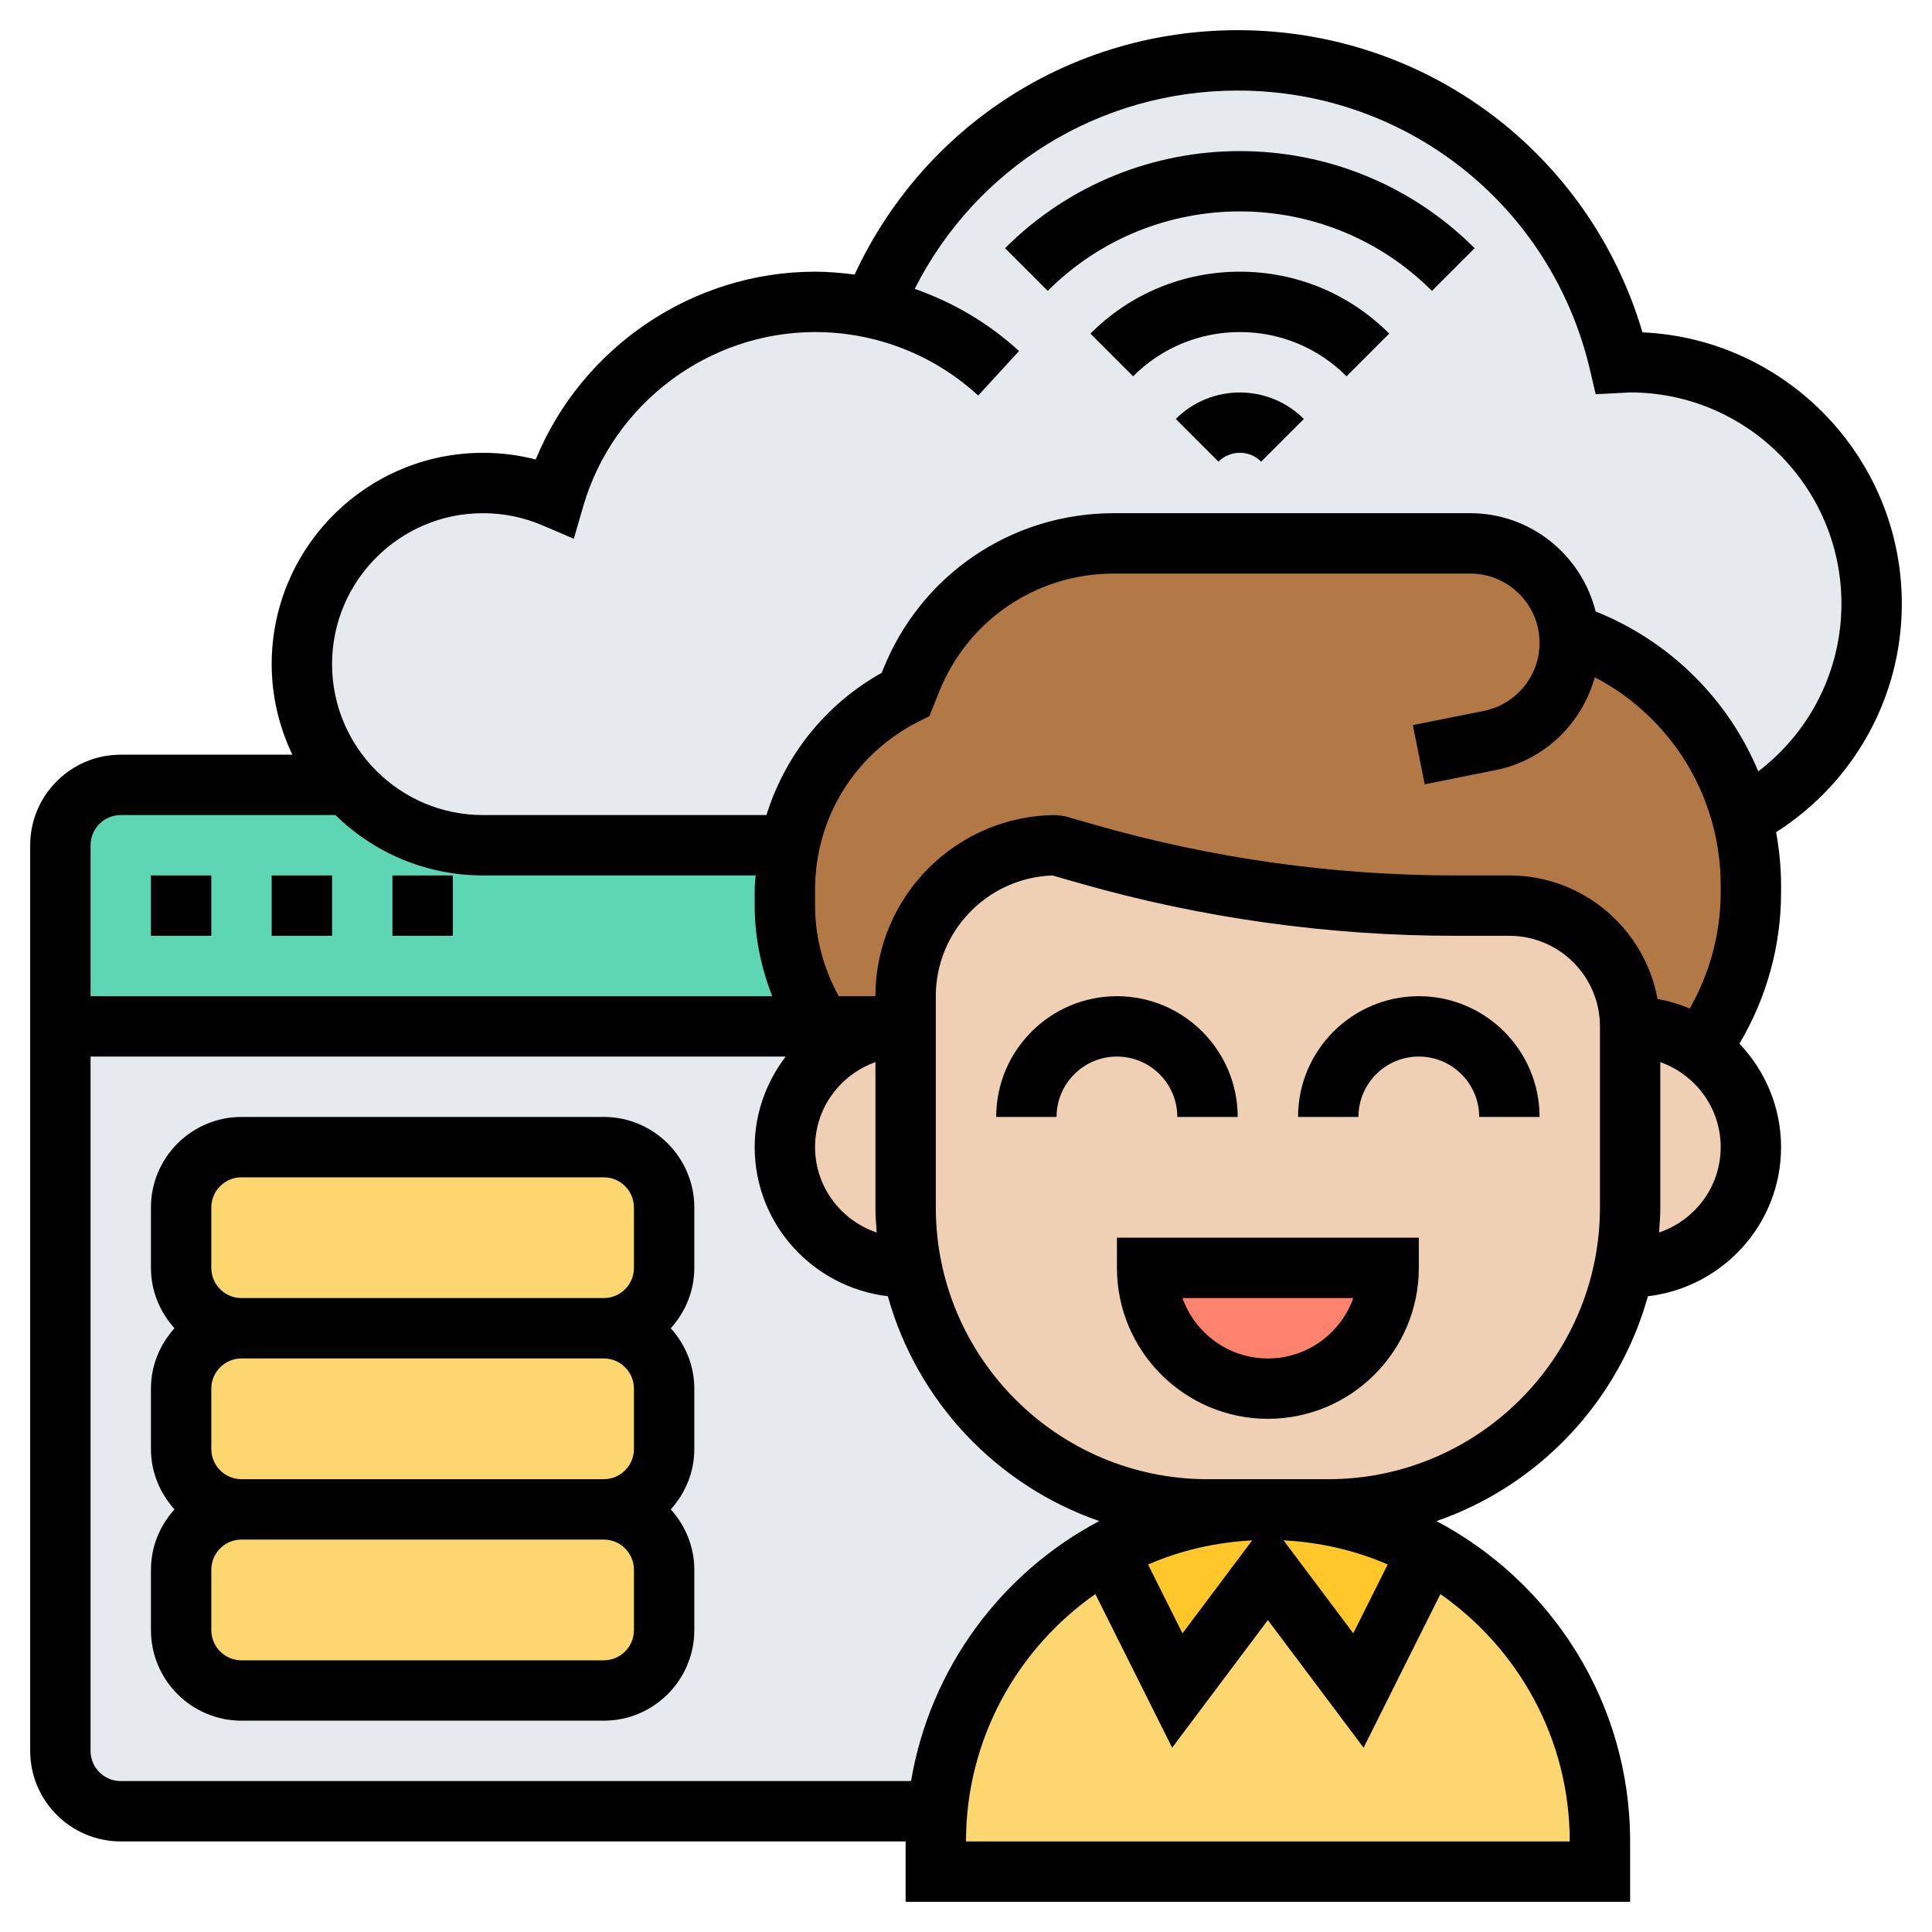
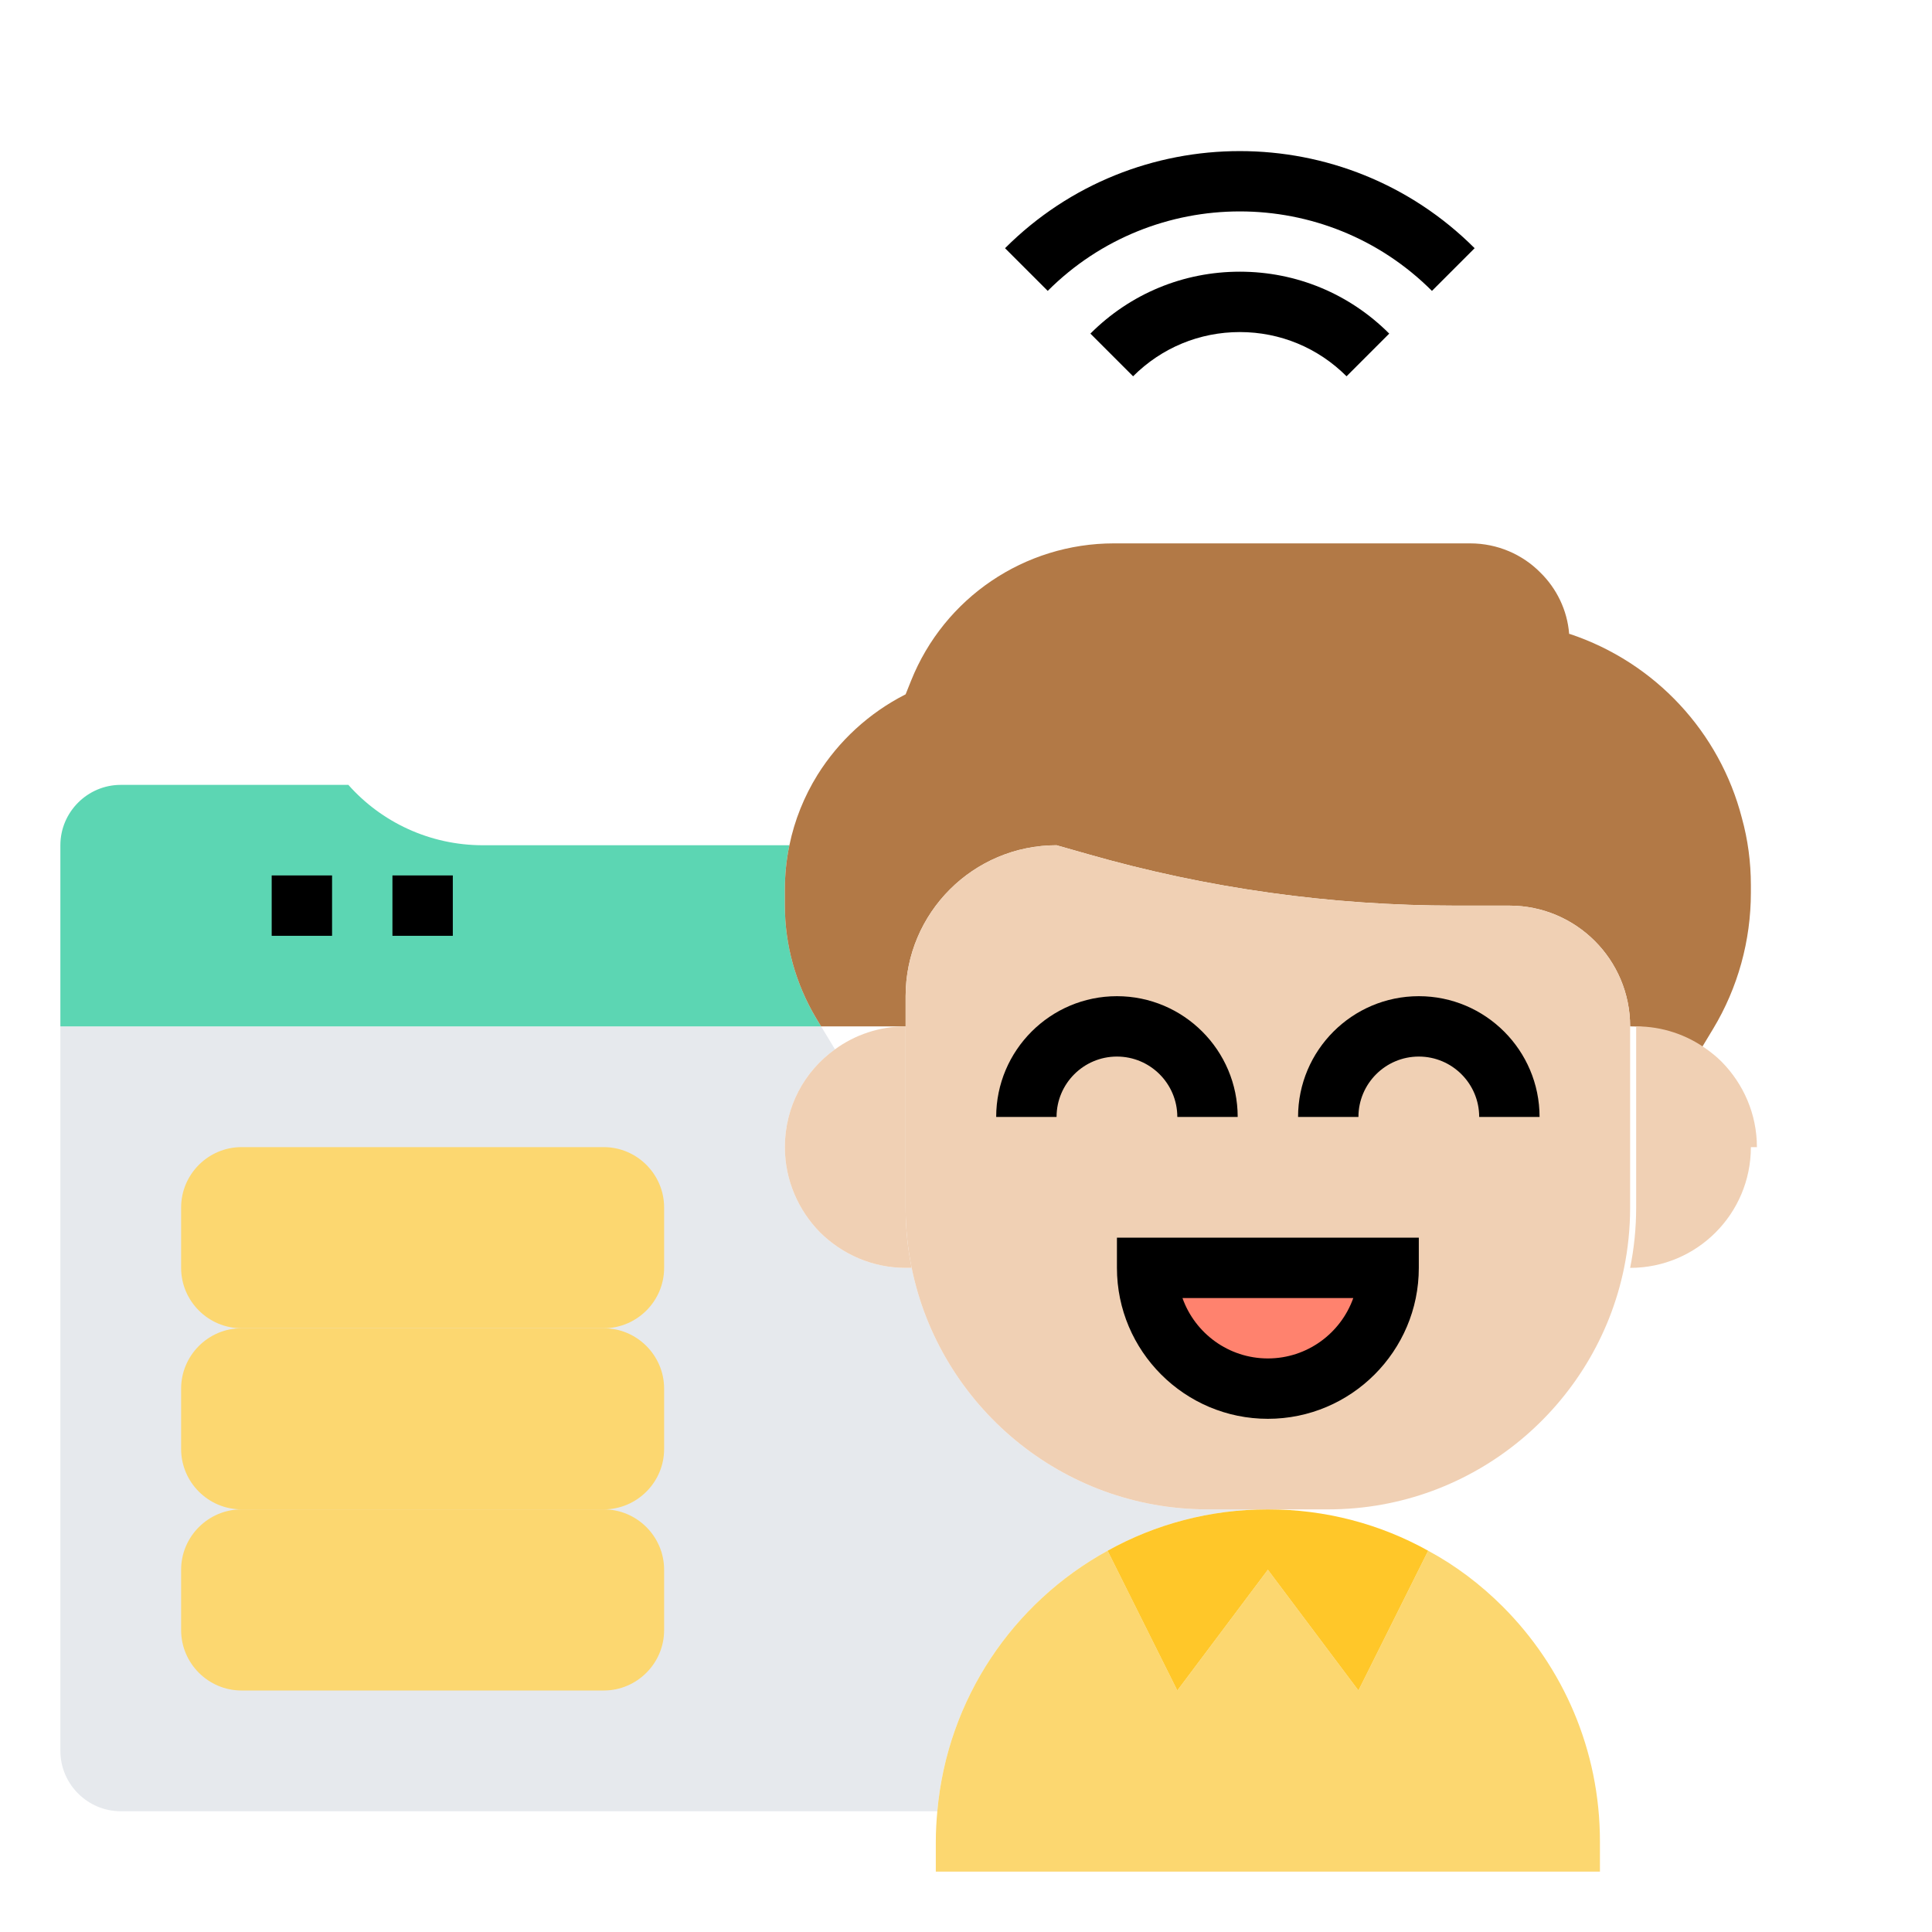
<svg xmlns="http://www.w3.org/2000/svg" id="Layer_5" enable-background="new 0 0 64 64" height="512" viewBox="0 0 64 64" width="512">
  <g>
    <g>
      <g>
        <path d="m42 50c-1.92 0-3.73.49-5.31 1.37-3.12 1.71-5.31 4.9-5.64 8.63h-27.05c-1.1 0-2-.9-2-2v-24h25.2l.46.76c-1.01.72-1.66 1.9-1.66 3.24 0 1.1.45 2.1 1.17 2.83.73.72 1.73 1.17 2.83 1.17h.2c.93 4.56 4.97 8 9.8 8z" fill="#e6e9ed" />
      </g>
      <g>
        <path d="m31.05 60c.33-3.73 2.52-6.92 5.64-8.63l2.31 4.63 3-4 3 4 2.31-4.63c.91.49 1.74 1.12 2.47 1.85 1.99 1.99 3.22 4.74 3.22 7.78v1h-22v-1c0-.34.02-.67.05-1z" fill="#fcd770" />
      </g>
      <g>
        <path d="m47.31 51.37-2.31 4.63-3-4-3 4-2.31-4.63c1.58-.88 3.39-1.37 5.31-1.37s3.73.49 5.31 1.37z" fill="#ffc729" />
      </g>
      <g>
        <path d="m22 40v2c0 1.1-.9 2-2 2h-12c-1.1 0-2-.9-2-2v-2c0-1.1.9-2 2-2h12c1.1 0 2 .9 2 2z" fill="#fcd770" />
      </g>
      <g>
        <path d="m22 46v2c0 1.1-.9 2-2 2h-12c-1.1 0-2-.9-2-2v-2c0-1.1.9-2 2-2h12c1.1 0 2 .9 2 2z" fill="#fcd770" />
      </g>
      <g>
        <path d="m22 52v2c0 1.1-.9 2-2 2h-12c-1.1 0-2-.9-2-2v-2c0-1.1.9-2 2-2h12c1.1 0 2 .9 2 2z" fill="#fcd770" />
      </g>
      <g>
        <path d="m11.54 26c1.09 1.23 2.69 2 4.46 2h10.15c-.1.48-.15.97-.15 1.47v.53c0 1.31.36 2.59 1.03 3.72l.17.28h-25.2v-6c0-1.1.9-2 2-2z" fill="#5cd6b3" />
      </g>
      <g>
-         <path d="m54 12c-.12 0-.24.01-.36.02-1.35-5.74-6.49-10.02-12.64-10.02-5.49 0-10.18 3.4-12.09 8.2-.62-.13-1.26-.2-1.91-.2-4.1 0-7.55 2.74-8.64 6.48-.72-.31-1.52-.48-2.36-.48-3.31 0-6 2.69-6 6 0 1.54.58 2.94 1.54 4 1.09 1.23 2.69 2 4.46 2l41.7-.91h.01c2.55-1.34 4.29-4.01 4.29-7.09 0-4.42-3.58-8-8-8z" fill="#e6e9ed" />
-       </g>
+         </g>
      <g>
        <path d="m27.03 33.72c-.67-1.13-1.03-2.41-1.03-3.72v-.53c0-.5.05-.99.15-1.47.17-.83.49-1.62.93-2.33.7-1.12 1.7-2.05 2.92-2.67l.18-.45c1.1-2.75 3.76-4.55 6.72-4.55h11.8c.91 0 1.74.37 2.33.97.53.52.89 1.24.95 2.03h.02c2.85.95 4.97 3.27 5.7 6.09.2.72.3 1.47.3 2.23v.25c0 1.59-.43 3.15-1.25 4.51l-.41.68c-.66-.48-1.47-.76-2.34-.76 0-2.21-1.79-4-4-4h-1.79c-4.12 0-8.22-.57-12.19-1.71l-1.02-.29c-2.76 0-5 2.24-5 5v1h-2.8z" fill="#b27946" />
      </g>
      <g>
-         <path d="m58 38c0 2.21-1.79 4-4 4h-.2c.13-.64.2-1.31.2-2v-6c.87 0 1.68.28 2.34.76.17.12.34.26.49.41.72.73 1.17 1.73 1.17 2.83z" fill="#f0d0b4" />
+         <path d="m58 38c0 2.21-1.79 4-4 4c.13-.64.2-1.31.2-2v-6c.87 0 1.68.28 2.34.76.17.12.34.26.49.41.72.73 1.17 1.73 1.17 2.83z" fill="#f0d0b4" />
      </g>
      <g>
        <path d="m54 34v6c0 .69-.07 1.36-.2 2-.93 4.56-4.97 8-9.8 8h-2-2c-4.83 0-8.87-3.44-9.8-8-.13-.64-.2-1.31-.2-2v-6-1c0-2.76 2.24-5 5-5l1.02.29c3.97 1.14 8.07 1.71 12.19 1.71h1.79c2.21 0 4 1.79 4 4z" fill="#f0d0b4" />
      </g>
      <g>
        <path d="m30 40c0 .69.07 1.36.2 2h-.2c-1.1 0-2.1-.45-2.83-1.17-.72-.73-1.17-1.73-1.17-2.83 0-1.34.65-2.52 1.66-3.24.66-.48 1.47-.76 2.34-.76z" fill="#f0d0b4" />
      </g>
      <g>
        <path d="m38 42h8c0 1.1-.45 2.1-1.17 2.83-.73.72-1.73 1.17-2.83 1.17-2.21 0-4-1.79-4-4z" fill="#ff826e" />
      </g>
    </g>
    <g>
-       <path d="m5 29h2v2h-2z" />
      <path d="m9 29h2v2h-2z" />
      <path d="m13 29h2v2h-2z" />
-       <path d="m20 37h-12c-1.654 0-3 1.346-3 3v2c0 .771.301 1.468.78 2-.479.532-.78 1.229-.78 2v2c0 .771.301 1.468.78 2-.479.532-.78 1.229-.78 2v2c0 1.654 1.346 3 3 3h12c1.654 0 3-1.346 3-3v-2c0-.771-.301-1.468-.78-2 .48-.532.78-1.229.78-2v-2c0-.771-.301-1.468-.78-2 .48-.532.78-1.229.78-2v-2c0-1.654-1.346-3-3-3zm1 17c0 .552-.448 1-1 1h-12c-.552 0-1-.448-1-1v-2c0-.552.448-1 1-1h12c.552 0 1 .448 1 1zm0-6c0 .552-.448 1-1 1h-12c-.552 0-1-.448-1-1v-2c0-.552.448-1 1-1h12c.552 0 1 .448 1 1zm0-6c0 .552-.448 1-1 1h-12c-.552 0-1-.448-1-1v-2c0-.552.448-1 1-1h12c.552 0 1 .448 1 1z" />
      <path d="m37 42c0 2.757 2.243 5 5 5s5-2.243 5-5v-1h-10zm7.829 1c-.413 1.164-1.525 2-2.829 2s-2.416-.836-2.829-2z" />
      <path d="m39 37h2c0-2.206-1.794-4-4-4s-4 1.794-4 4h2c0-1.103.897-2 2-2s2 .897 2 2z" />
      <path d="m47 33c-2.206 0-4 1.794-4 4h2c0-1.103.897-2 2-2s2 .897 2 2h2c0-2.206-1.794-4-4-4z" />
-       <path d="m38.949 13.879 1.414 1.414c.39-.39 1.023-.392 1.415 0l1.414-1.414c-1.171-1.171-3.074-1.169-4.243 0z" />
      <path d="m36.121 11.051 1.414 1.414c.944-.944 2.2-1.465 3.536-1.465 1.335 0 2.591.521 3.535 1.465l1.414-1.414c-1.321-1.322-3.08-2.051-4.949-2.051-1.87 0-3.629.729-4.95 2.051z" />
      <path d="m33.293 8.222 1.414 1.414c3.509-3.509 9.217-3.511 12.728 0l1.414-1.414c-4.289-4.288-11.267-4.29-15.556 0z" />
-       <path d="m63 20c0-4.825-3.817-8.776-8.591-8.991-1.753-5.933-7.156-10.009-13.409-10.009-5.505 0-10.397 3.155-12.69 8.096-.433-.057-.869-.096-1.31-.096-4.066 0-7.734 2.512-9.253 6.221-.568-.147-1.152-.221-1.747-.221-3.859 0-7 3.141-7 7 0 1.074.251 2.089.685 3h-5.685c-1.654 0-3 1.346-3 3v30c0 1.654 1.346 3 3 3h26v2h24v-2c0-4.6-2.605-8.599-6.414-10.612 3.394-1.175 6.034-3.963 7.003-7.447 2.477-.296 4.411-2.386 4.411-4.941 0-1.329-.53-2.532-1.379-3.428.901-1.514 1.379-3.242 1.379-5.003v-.245c0-.597-.06-1.183-.164-1.756 2.579-1.647 4.164-4.471 4.164-7.568zm-60 8c0-.552.448-1 1-1h7.111c1.263 1.235 2.988 2 4.889 2h9.031c-.009.158-.031.312-.031.472v.524c0 1.033.207 2.049.582 3.004h-22.582zm1 31c-.552 0-1-.448-1-1v-23h23.026c-.635.838-1.026 1.87-1.026 3 0 2.555 1.934 4.645 4.411 4.94.969 3.484 3.609 6.272 7.003 7.447-3.244 1.714-5.602 4.871-6.234 8.612h-26.18zm25.042-18.171c-1.183-.402-2.042-1.512-2.042-2.829 0-1.302.839-2.402 2-2.816v4.816c0 .28.021.554.042.829zm18.673 11.977c2.586 1.81 4.285 4.805 4.285 8.194h-20c0-3.389 1.699-6.384 4.285-8.194l2.544 5.088 3.171-4.227 3.171 4.228zm-9.684-.98c1.066-.463 2.23-.736 3.449-.799l-2.309 3.079zm4.489-.8c1.219.063 2.383.336 3.449.799l-1.14 2.28zm10.48-11.026c0 4.963-4.037 9-9 9h-4c-4.963 0-9-4.037-9-9v-7c0-2.161 1.723-3.928 3.867-3.998l.883.253c4.054 1.158 8.247 1.745 12.465 1.745h1.785c1.654 0 3 1.346 3 3zm1.958.829c.021-.275.042-.549.042-.829v-4.816c1.161.414 2 1.514 2 2.816 0 1.317-.859 2.427-2.042 2.829zm2.042-11.26c0 1.348-.36 2.67-1.026 3.84-.338-.146-.695-.249-1.066-.318-.429-2.323-2.462-4.091-4.908-4.091h-1.785c-4.031 0-8.041-.562-11.915-1.669l-1.024-.293-.276-.038c-3.309 0-6 2.691-6 6h-1.216c-.506-.92-.784-1.951-.784-3.004v-.524c0-2.377 1.321-4.514 3.447-5.577l.34-.17.322-.805c.952-2.381 3.225-3.92 5.79-3.92h11.804c1.267 0 2.297 1.03 2.297 2.297 0 1.091-.776 2.039-1.847 2.253l-2.35.47.393 1.961 2.35-.47c1.616-.323 2.858-1.545 3.283-3.076 2.537 1.324 4.171 3.958 4.171 6.889zm1.245-4.016c-.993-2.378-2.91-4.306-5.387-5.297-.469-1.865-2.146-3.256-4.155-3.256h-11.804c-3.388 0-6.39 2.032-7.647 5.177l-.044.111c-1.864 1.042-3.201 2.735-3.819 4.712h-9.389c-2.757 0-5-2.243-5-5s2.243-5 5-5c.682 0 1.344.136 1.97.403l1.038.444.315-1.084c.988-3.393 4.144-5.763 7.677-5.763 2.008 0 3.927.747 5.405 2.103l1.352-1.475c-1.01-.926-2.188-1.615-3.456-2.059 2.033-4.023 6.12-6.569 10.699-6.569 5.591 0 10.389 3.803 11.669 9.247l.19.812.978-.05c.054-.004.108-.009.163-.009 3.859 0 7 3.141 7 7 0 2.209-1.037 4.242-2.755 5.553z" />
    </g>
  </g>
</svg>